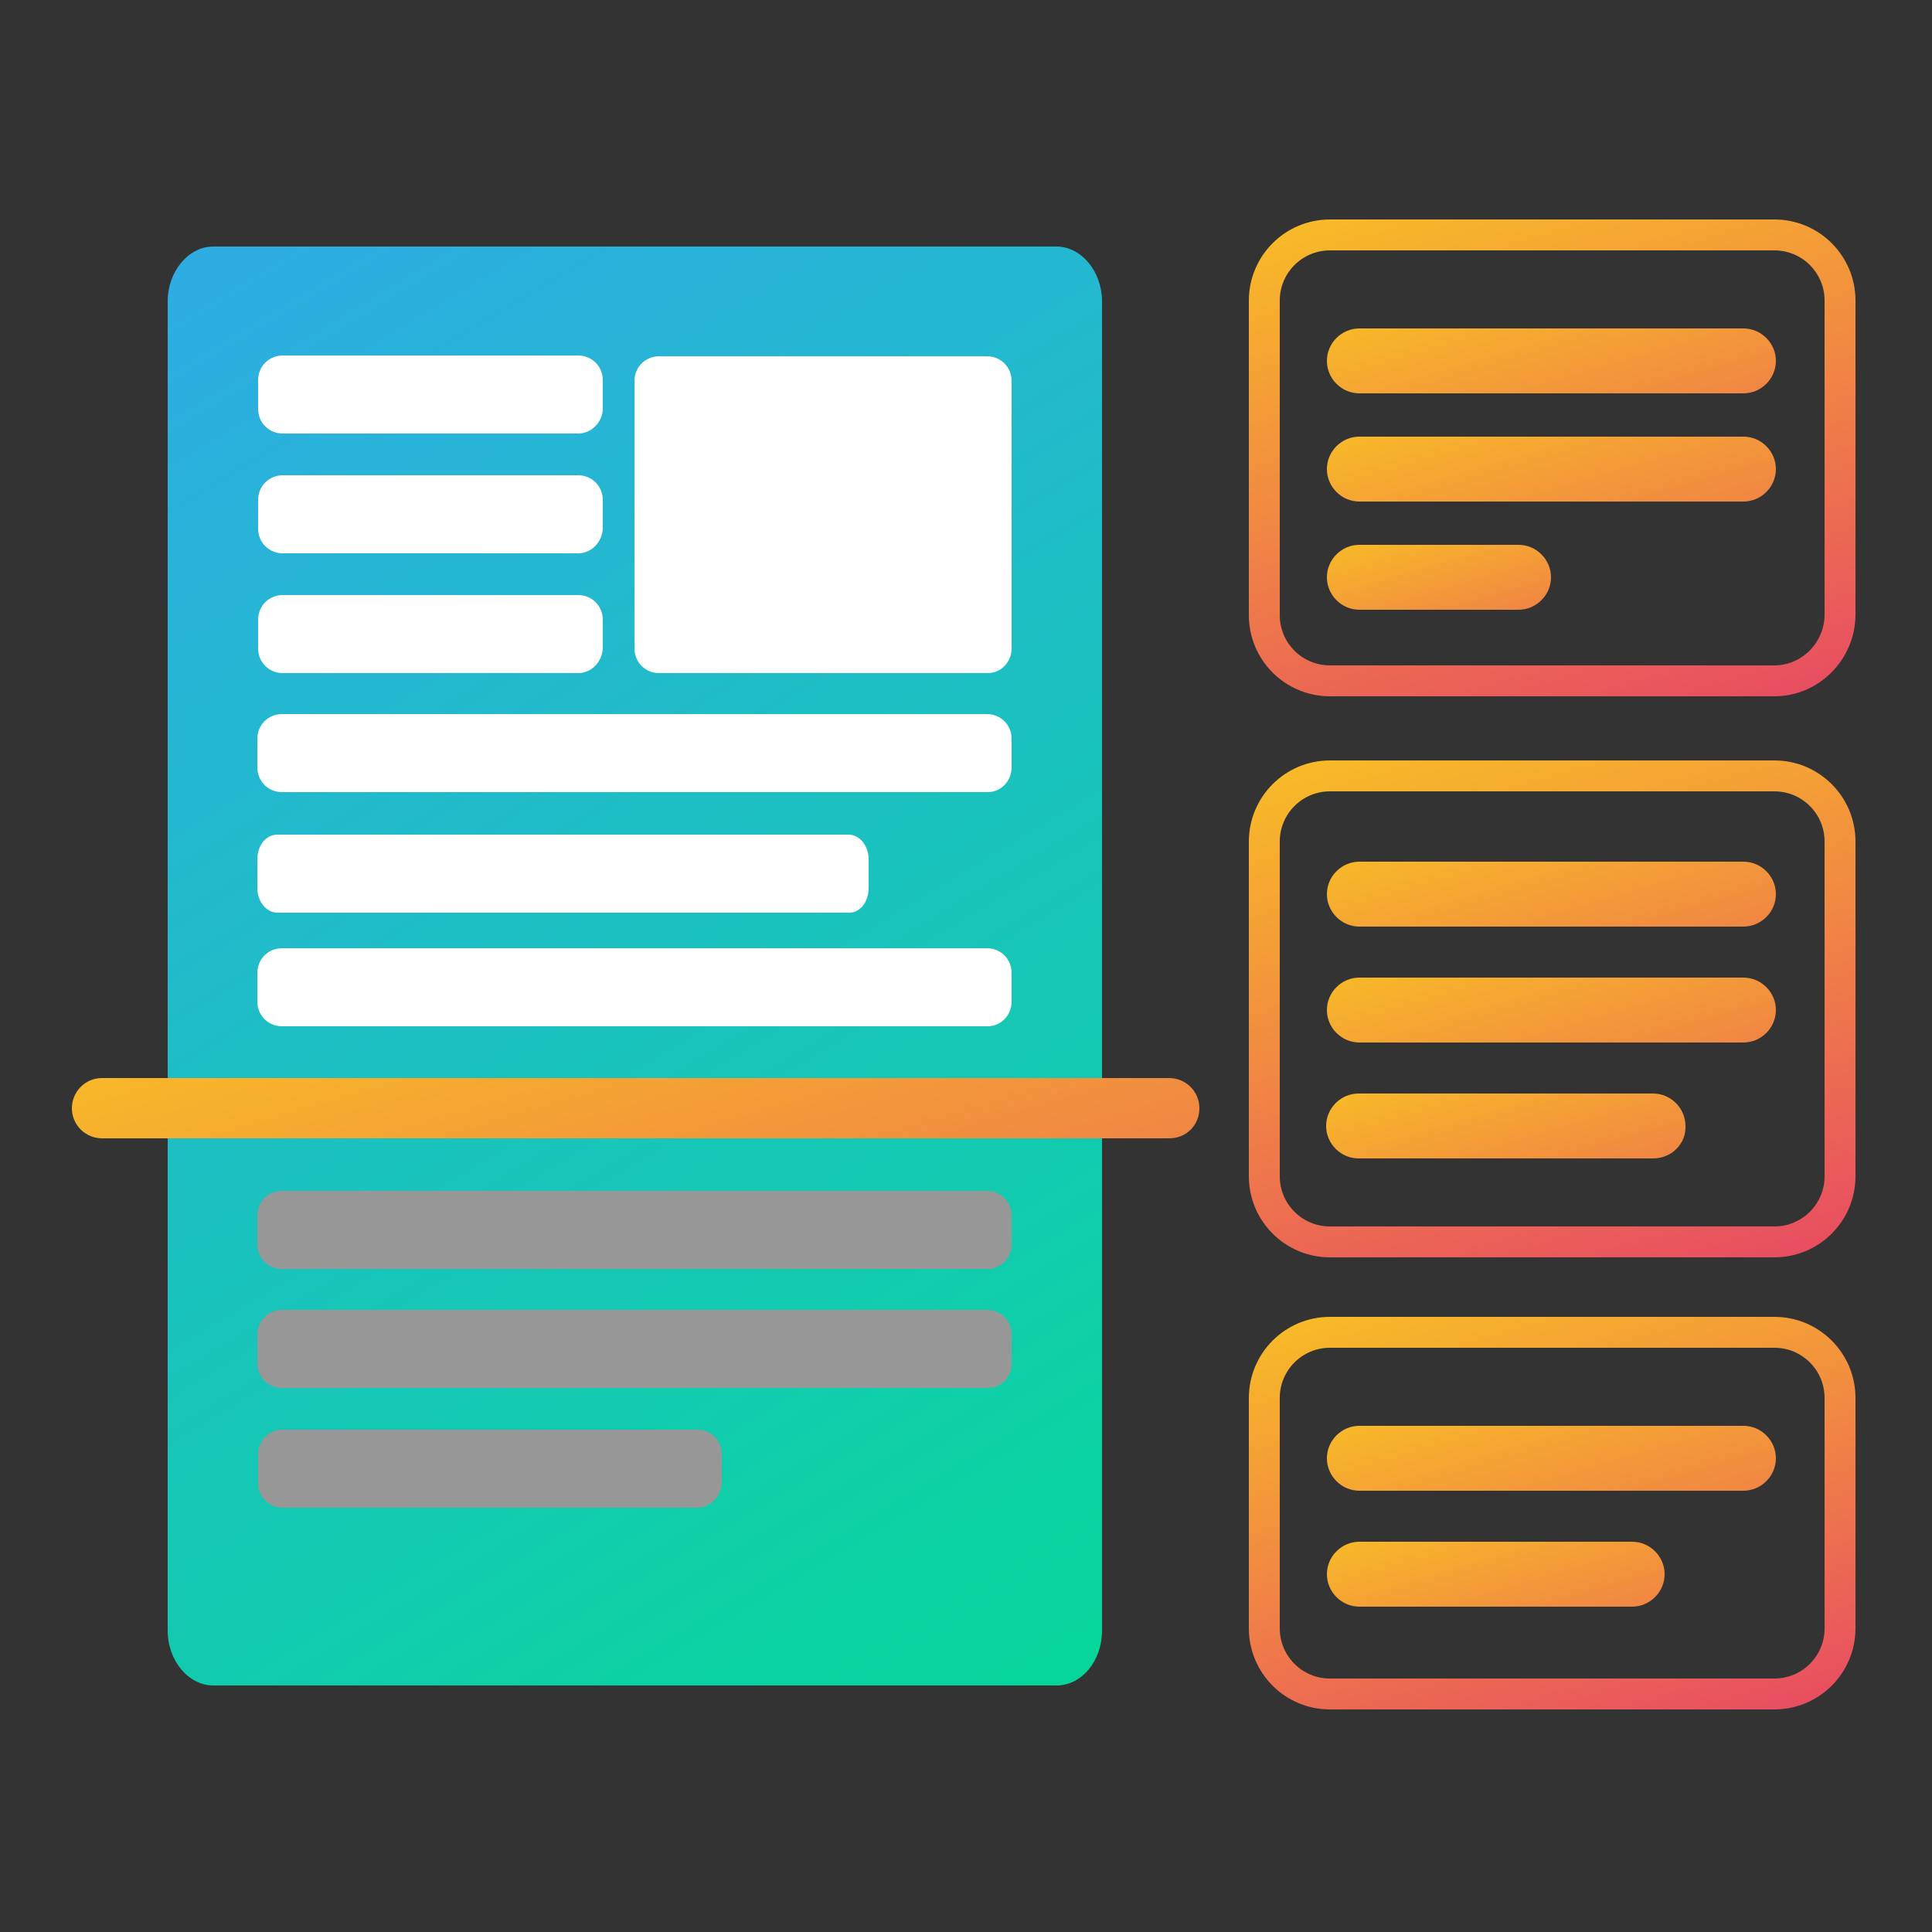
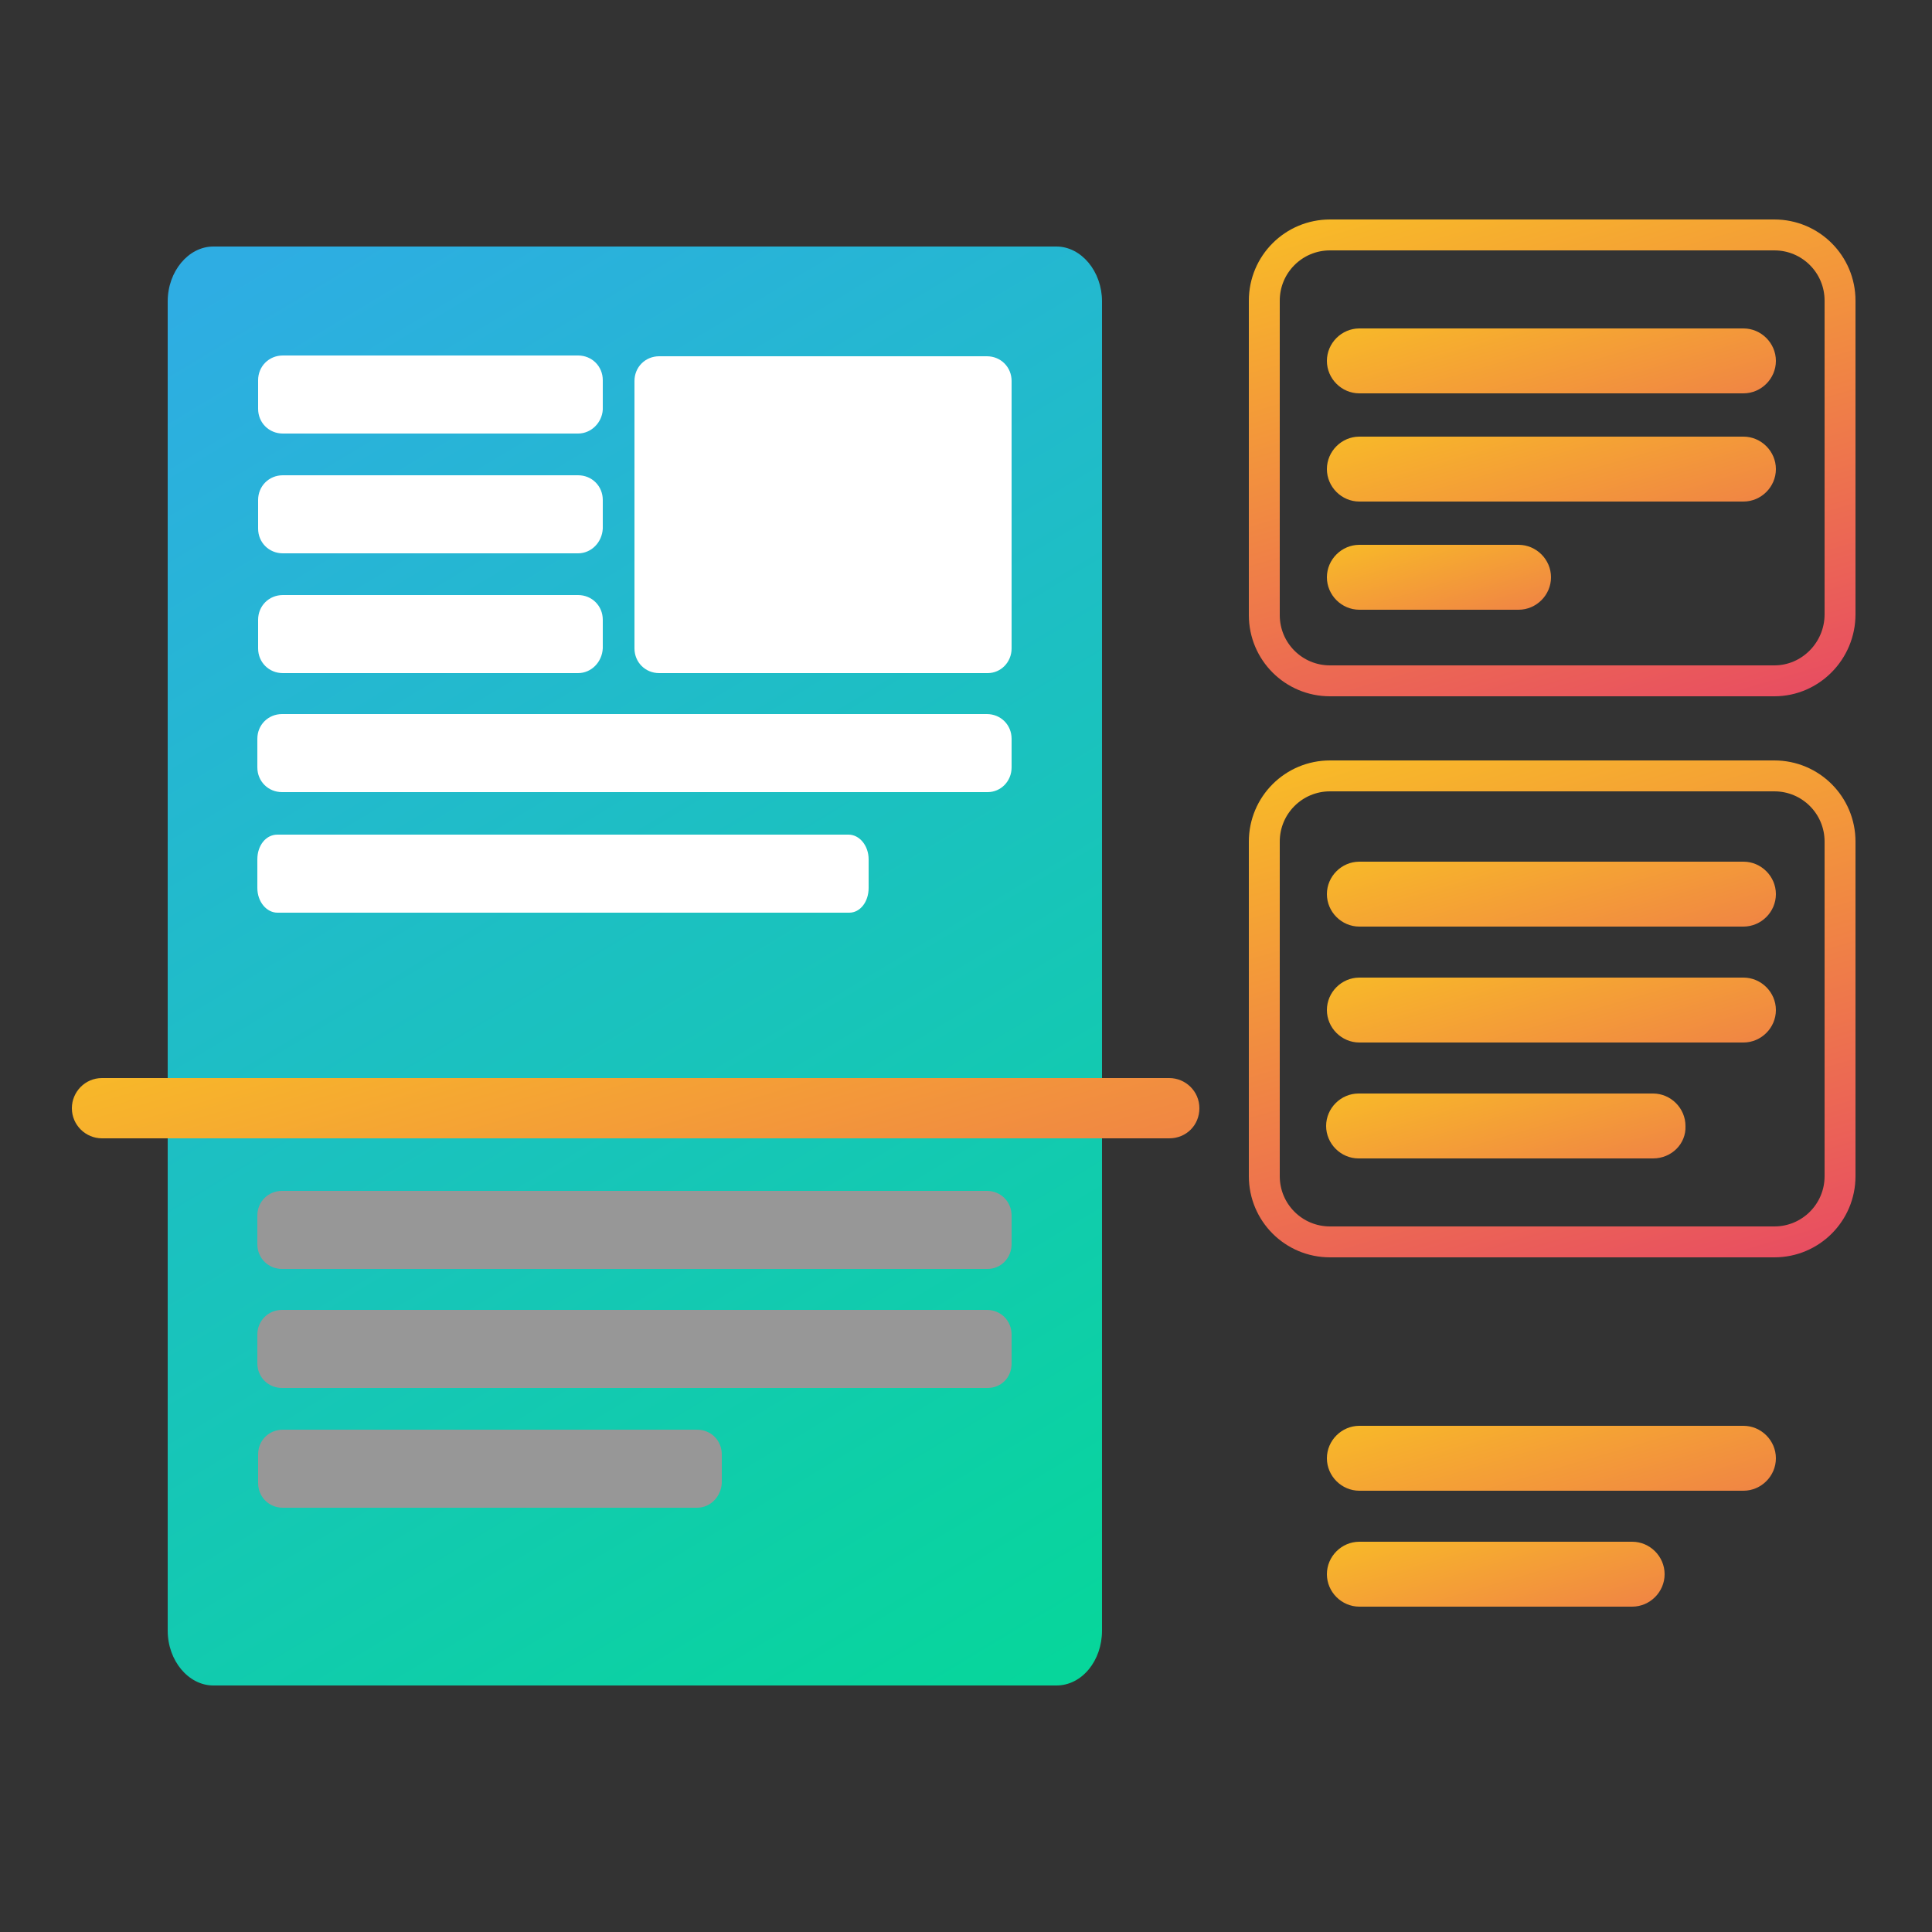
<svg xmlns="http://www.w3.org/2000/svg" version="1.2" baseProfile="tiny" id="Layer_1" x="0px" y="0px" viewBox="0 0 250 250" overflow="visible" xml:space="preserve">
  <rect x="0" y="0" width="250" height="250" fill="#333333" stroke="none" />
  <linearGradient id="SVGID_1_" gradientUnits="userSpaceOnUse" x1="28.404" y1="35.838" x2="137.267" y2="216.432">
    <stop offset="0" style="stop-color:#2EADE3" />
    <stop offset="1" style="stop-color:#07D69B" />
  </linearGradient>
  <path fill="url(#SVGID_1_)" d="M136.7,218.1H27.6c-3.2,0-5.9-3.2-5.9-7.1V39c0-3.9,2.7-7.1,5.9-7.1h109.1c3.2,0,5.9,3.2,5.9,7.1V211  C142.6,214.9,140,218.1,136.7,218.1z" />
  <path fill="#FFFFFF" d="M74.8,56.1H36.6c-1.8,0-3.2-1.4-3.2-3.2v-3.7c0-1.8,1.4-3.2,3.2-3.2h38.2c1.8,0,3.2,1.4,3.2,3.2V53  C77.9,54.7,76.5,56.1,74.8,56.1z" />
  <path fill="#FFFFFF" d="M74.8,71.6H36.6c-1.8,0-3.2-1.4-3.2-3.2v-3.7c0-1.8,1.4-3.2,3.2-3.2h38.2c1.8,0,3.2,1.4,3.2,3.2v3.7  C77.9,70.2,76.5,71.6,74.8,71.6z" />
  <path fill="#FFFFFF" d="M74.8,87.1H36.6c-1.8,0-3.2-1.4-3.2-3.2v-3.7c0-1.8,1.4-3.2,3.2-3.2h38.2c1.8,0,3.2,1.4,3.2,3.2v3.7  C77.9,85.7,76.5,87.1,74.8,87.1z" />
  <path fill="#FFFFFF" d="M127.8,87.1H85.3c-1.8,0-3.2-1.4-3.2-3.2V49.3c0-1.8,1.4-3.2,3.2-3.2h42.4c1.8,0,3.2,1.4,3.2,3.2v34.6  C130.9,85.7,129.5,87.1,127.8,87.1z" />
  <path fill="#FFFFFF" d="M127.8,102.5H36.5c-1.8,0-3.2-1.4-3.2-3.2v-3.7c0-1.8,1.4-3.2,3.2-3.2h91.2c1.8,0,3.2,1.4,3.2,3.2v3.7  C130.9,101.1,129.5,102.5,127.8,102.5z" />
  <path fill="#FFFFFF" d="M109.9,118.1H35.9c-1.4,0-2.6-1.4-2.6-3.2v-3.7c0-1.8,1.1-3.2,2.6-3.2h73.9c1.4,0,2.6,1.4,2.6,3.2v3.7  C112.4,116.7,111.3,118.1,109.9,118.1z" />
-   <path fill="#FFFFFF" d="M127.8,132.8H36.5c-1.8,0-3.2-1.4-3.2-3.2v-3.7c0-1.8,1.4-3.2,3.2-3.2h91.2c1.8,0,3.2,1.4,3.2,3.2v3.7  C130.9,131.4,129.5,132.8,127.8,132.8z" />
  <path fill="#979797" d="M127.8,164.2H36.5c-1.8,0-3.2-1.4-3.2-3.2v-3.7c0-1.8,1.4-3.2,3.2-3.2h91.2c1.8,0,3.2,1.4,3.2,3.2v3.7  C130.9,162.8,129.5,164.2,127.8,164.2z" />
  <path fill="#979797" d="M127.8,179.6H36.5c-1.8,0-3.2-1.4-3.2-3.2v-3.7c0-1.8,1.4-3.2,3.2-3.2h91.2c1.8,0,3.2,1.4,3.2,3.2v3.7  C130.9,178.3,129.5,179.6,127.8,179.6z" />
  <path fill="#979797" d="M90.2,195.1H36.6c-1.8,0-3.2-1.4-3.2-3.2v-3.7c0-1.8,1.4-3.2,3.2-3.2h53.6c1.8,0,3.2,1.4,3.2,3.2v3.7  C93.3,193.7,91.9,195.1,90.2,195.1z" />
  <linearGradient id="SVGID_00000022547251772020885150000009325407603779711115_" gradientUnits="userSpaceOnUse" x1="75.105" y1="119.006" x2="103.452" y2="215.858">
    <stop offset="0" style="stop-color:#F8BA28" />
    <stop offset="1" style="stop-color:#E84E61" />
  </linearGradient>
  <path fill="url(#SVGID_00000022547251772020885150000009325407603779711115_)" d="M151.3,147.3H13.2c-2.1,0-3.9-1.7-3.9-3.9v0  c0-2.1,1.7-3.9,3.9-3.9h138.1c2.1,0,3.9,1.7,3.9,3.9v0C155.2,145.6,153.5,147.3,151.3,147.3z" />
  <linearGradient id="SVGID_00000155145165715177936980000001638349431501349015_" gradientUnits="userSpaceOnUse" x1="197.265" y1="34.913" x2="210.928" y2="81.595">
    <stop offset="0" style="stop-color:#F8BA28" />
    <stop offset="1" style="stop-color:#E84E61" />
  </linearGradient>
  <path fill="url(#SVGID_00000155145165715177936980000001638349431501349015_)" d="M225.6,50.9h-49.7c-2.3,0-4.2-1.9-4.2-4.2v0  c0-2.3,1.9-4.2,4.2-4.2h49.7c2.3,0,4.2,1.9,4.2,4.2v0C229.8,49,227.9,50.9,225.6,50.9z" />
  <linearGradient id="SVGID_00000120541207648055975860000004720925122327013277_" gradientUnits="userSpaceOnUse" x1="197.265" y1="48.913" x2="210.928" y2="95.595">
    <stop offset="0" style="stop-color:#F8BA28" />
    <stop offset="1" style="stop-color:#E84E61" />
  </linearGradient>
  <path fill="url(#SVGID_00000120541207648055975860000004720925122327013277_)" d="M225.6,64.9h-49.7c-2.3,0-4.2-1.9-4.2-4.2v0  c0-2.3,1.9-4.2,4.2-4.2h49.7c2.3,0,4.2,1.9,4.2,4.2v0C229.8,63,227.9,64.9,225.6,64.9z" />
  <linearGradient id="SVGID_00000060004448808911407330000012171429656274509485_" gradientUnits="userSpaceOnUse" x1="183.975" y1="67.206" x2="192.663" y2="96.888">
    <stop offset="0" style="stop-color:#F8BA28" />
    <stop offset="1" style="stop-color:#E84E61" />
  </linearGradient>
  <path fill="url(#SVGID_00000060004448808911407330000012171429656274509485_)" d="M196.5,78.9h-20.6c-2.3,0-4.2-1.9-4.2-4.2v0  c0-2.3,1.9-4.2,4.2-4.2h20.6c2.3,0,4.2,1.9,4.2,4.2v0C200.7,77,198.8,78.9,196.5,78.9z" />
  <linearGradient id="SVGID_00000168813329499145101940000001257670809940880531_" gradientUnits="userSpaceOnUse" x1="197.265" y1="103.913" x2="210.928" y2="150.595">
    <stop offset="0" style="stop-color:#F8BA28" />
    <stop offset="1" style="stop-color:#E84E61" />
  </linearGradient>
  <path fill="url(#SVGID_00000168813329499145101940000001257670809940880531_)" d="M225.6,119.9h-49.7c-2.3,0-4.2-1.9-4.2-4.2v0  c0-2.3,1.9-4.2,4.2-4.2h49.7c2.3,0,4.2,1.9,4.2,4.2v0C229.8,118,227.9,119.9,225.6,119.9z" />
  <linearGradient id="SVGID_00000039094777321281285360000009295069426626953132_" gradientUnits="userSpaceOnUse" x1="197.265" y1="118.913" x2="210.928" y2="165.595">
    <stop offset="0" style="stop-color:#F8BA28" />
    <stop offset="1" style="stop-color:#E84E61" />
  </linearGradient>
  <path fill="url(#SVGID_00000039094777321281285360000009295069426626953132_)" d="M225.6,134.9h-49.7c-2.3,0-4.2-1.9-4.2-4.2v0  c0-2.3,1.9-4.2,4.2-4.2h49.7c2.3,0,4.2,1.9,4.2,4.2v0C229.8,133,227.9,134.9,225.6,134.9z" />
  <linearGradient id="SVGID_00000051364373541365470390000005256316251923271817_" gradientUnits="userSpaceOnUse" x1="191.941" y1="135.633" x2="203.611" y2="175.504">
    <stop offset="0" style="stop-color:#F8BA28" />
    <stop offset="1" style="stop-color:#E84E61" />
  </linearGradient>
  <path fill="url(#SVGID_00000051364373541365470390000005256316251923271817_)" d="M213.9,149.9h-38.1c-2.3,0-4.2-1.9-4.2-4.2v0  c0-2.3,1.9-4.2,4.2-4.2h38.1c2.3,0,4.2,1.9,4.2,4.2v0C218.2,148,216.3,149.9,213.9,149.9z" />
  <linearGradient id="SVGID_00000114773378462396139620000008715013498998448319_" gradientUnits="userSpaceOnUse" x1="197.265" y1="176.913" x2="210.928" y2="223.595">
    <stop offset="0" style="stop-color:#F8BA28" />
    <stop offset="1" style="stop-color:#E84E61" />
  </linearGradient>
  <path fill="url(#SVGID_00000114773378462396139620000008715013498998448319_)" d="M225.6,192.9h-49.7c-2.3,0-4.2-1.9-4.2-4.2v0  c0-2.3,1.9-4.2,4.2-4.2h49.7c2.3,0,4.2,1.9,4.2,4.2v0C229.8,191,227.9,192.9,225.6,192.9z" />
  <linearGradient id="SVGID_00000107559595032967986030000012095521927524102549_" gradientUnits="userSpaceOnUse" x1="190.679" y1="194.04" x2="201.877" y2="232.298">
    <stop offset="0" style="stop-color:#F8BA28" />
    <stop offset="1" style="stop-color:#E84E61" />
  </linearGradient>
  <path fill="url(#SVGID_00000107559595032967986030000012095521927524102549_)" d="M211.2,207.9h-35.3c-2.3,0-4.2-1.9-4.2-4.2v0  c0-2.3,1.9-4.2,4.2-4.2h35.3c2.3,0,4.2,1.9,4.2,4.2v0C215.4,206,213.5,207.9,211.2,207.9z" />
  <linearGradient id="SVGID_00000049200009313970152410000011830574834245703560_" gradientUnits="userSpaceOnUse" x1="190.131" y1="22.682" x2="211.525" y2="95.779">
    <stop offset="0" style="stop-color:#F8BA28" />
    <stop offset="1" style="stop-color:#E84E61" />
  </linearGradient>
  <path fill="none" stroke="url(#SVGID_00000049200009313970152410000011830574834245703560_)" stroke-width="4" stroke-miterlimit="10" d="  M229.6,88.1h-57.5c-4.7,0-8.5-3.8-8.5-8.5V38.9c0-4.7,3.8-8.5,8.5-8.5h57.5c4.7,0,8.5,3.8,8.5,8.5v40.6  C238.1,84.2,234.3,88.1,229.6,88.1z" />
  <linearGradient id="SVGID_00000072240803010596945770000012130778259093626274_" gradientUnits="userSpaceOnUse" x1="189.77" y1="92.788" x2="211.886" y2="168.349">
    <stop offset="0" style="stop-color:#F8BA28" />
    <stop offset="1" style="stop-color:#E84E61" />
  </linearGradient>
  <path fill="none" stroke="url(#SVGID_00000072240803010596945770000012130778259093626274_)" stroke-width="4" stroke-miterlimit="10" d="  M229.6,160.7h-57.5c-4.7,0-8.5-3.8-8.5-8.5v-43.3c0-4.7,3.8-8.5,8.5-8.5h57.5c4.7,0,8.5,3.8,8.5,8.5v43.3  C238.1,156.9,234.3,160.7,229.6,160.7z" />
  <linearGradient id="SVGID_00000148623171360327273460000004423831111658672009_" gradientUnits="userSpaceOnUse" x1="191.595" y1="164.254" x2="210.061" y2="227.347">
    <stop offset="0" style="stop-color:#F8BA28" />
    <stop offset="1" style="stop-color:#E84E61" />
  </linearGradient>
-   <path fill="none" stroke="url(#SVGID_00000148623171360327273460000004423831111658672009_)" stroke-width="4" stroke-miterlimit="10" d="  M229.6,219.2h-57.5c-4.7,0-8.5-3.8-8.5-8.5v-29.8c0-4.7,3.8-8.5,8.5-8.5h57.5c4.7,0,8.5,3.8,8.5,8.5v29.8  C238.1,215.4,234.3,219.2,229.6,219.2z" />
</svg>